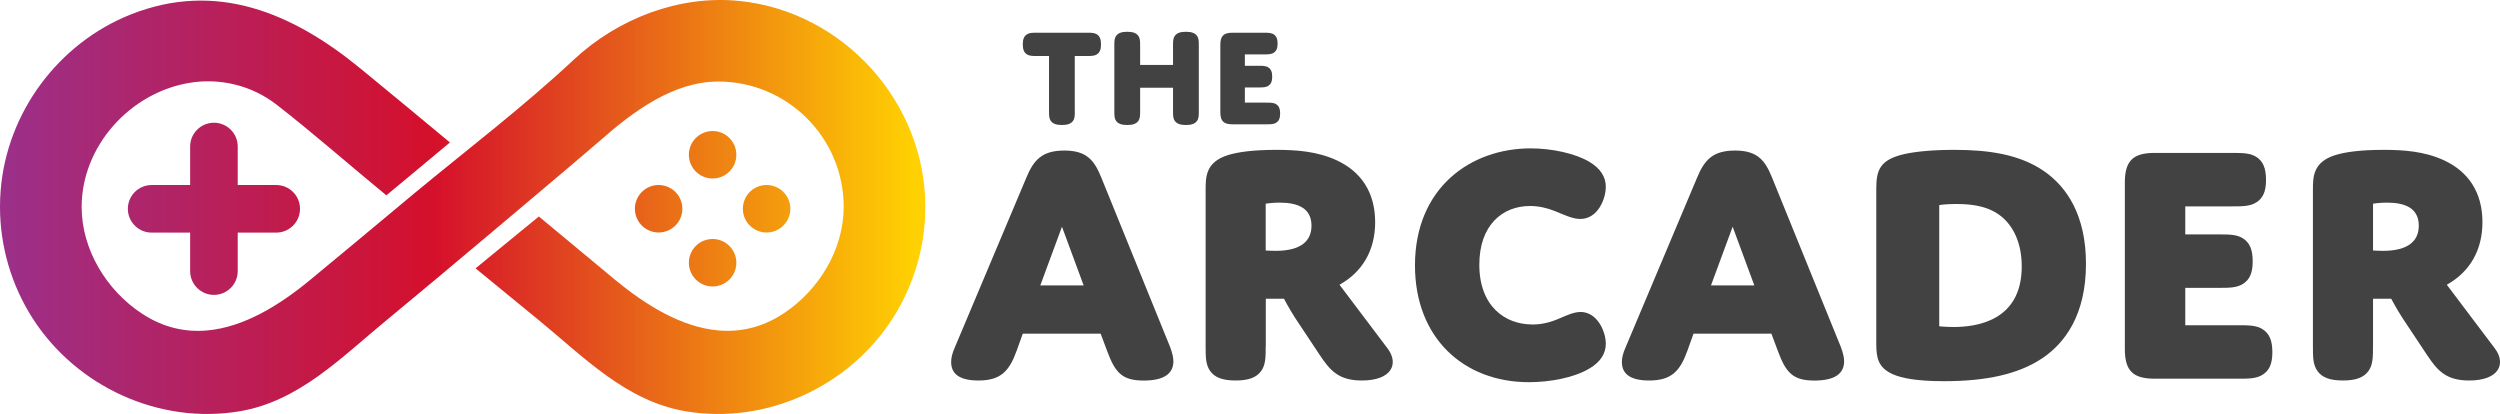
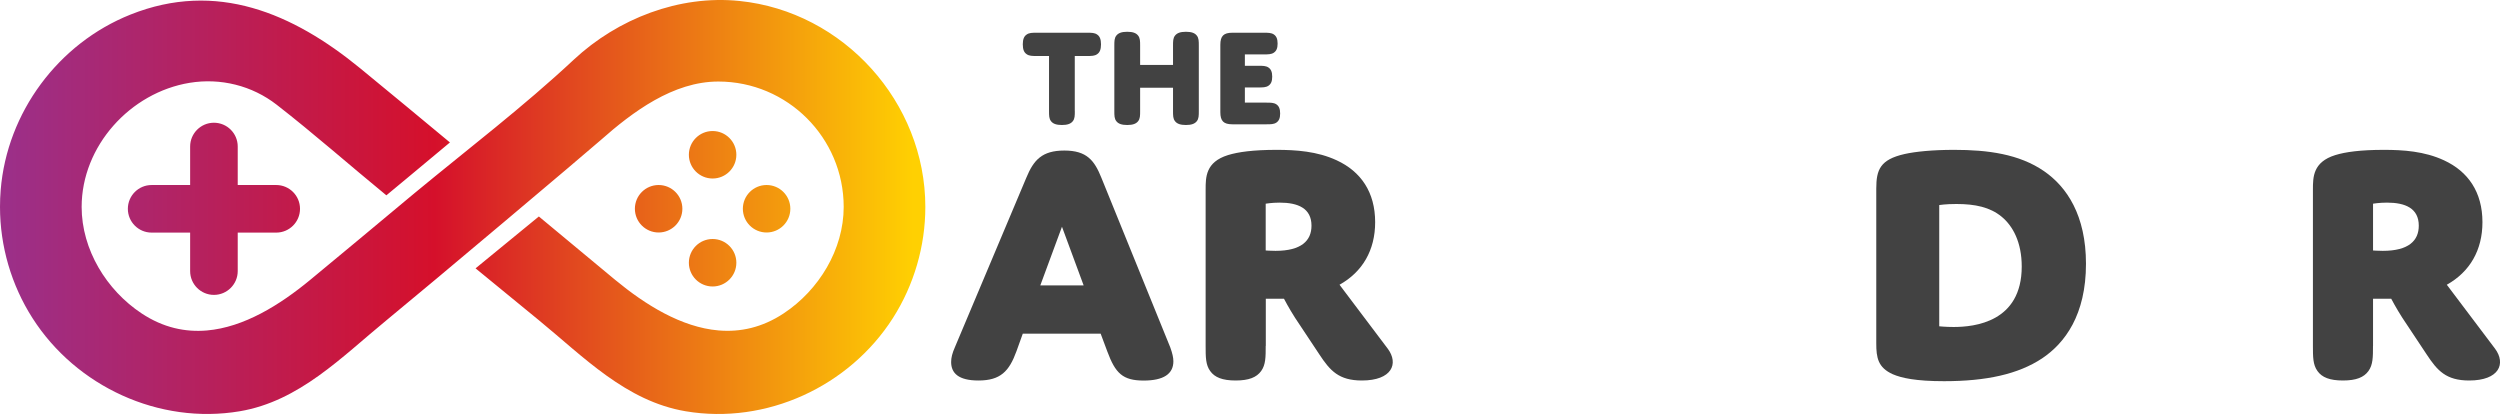
<svg xmlns="http://www.w3.org/2000/svg" id="Capa_2" data-name="Capa 2" viewBox="0 0 472.8 78.3" width="472.8" height="78.3">
  <defs>
    <style>
      .cls-1 {
        fill: #424242;
      }

      .cls-2 {
        fill: url(#Degradado_sin_nombre_21);
      }
    </style>
    <linearGradient id="Degradado_sin_nombre_21" data-name="Degradado sin nombre 21" x1="-8.83" y1="-244.73" x2="162.13" y2="-244.73" gradientTransform="translate(163.94 -205.58) rotate(-180)" gradientUnits="userSpaceOnUse">
      <stop offset="0" stop-color="#ffd002">
      </stop>
      <stop offset=".53" stop-color="#d5102b">
      </stop>
      <stop offset="1" stop-color="#9c2f88">
      </stop>
    </linearGradient>
  </defs>
  <g id="Capa_1-2" data-name="Capa 1">
    <path class="cls-2" d="M0,39.13c0-1.07.04-2.14.13-3.2C1.32,21.27,11.02,8.21,24.67,2.76c16.25-6.49,30.73-.27,43.48,10.18,5.67,4.65,11.31,9.32,16.94,14-2.73,2.28-5.46,4.54-8.15,6.79-1.29,1.07-2.58,2.14-3.87,3.21-6.92-5.67-13.69-11.65-20.74-17.13-4.67-3.63-10.61-5.1-16.45-4.15-11.25,1.84-20.44,11.96-20.44,23.48,0,8.06,4.7,15.74,11.34,20.13,4.09,2.71,8.26,3.58,12.34,3.23,7.01-.6,13.8-4.82,19.56-9.58,6.2-5.12,12.38-10.27,18.56-15.43.41-.34.82-.68,1.24-1.03,10.09-8.34,20.48-16.25,30.05-25.19C116.83,3.53,128.44-.98,139.83.18c19.7,2,35.17,19.16,35.17,38.95,0,7.42-2.14,14.76-6.13,21.02-8.28,12.96-23.95,20.2-39.19,17.63-11.28-1.9-19.3-10.28-27.77-17.22-3.99-3.27-7.98-6.54-11.97-9.81l11.97-9.81c4.8,3.99,9.59,7.99,14.41,11.97,5.76,4.76,12.54,8.98,19.56,9.58,4.09.35,8.25-.52,12.34-3.23,6.64-4.39,11.34-12.07,11.34-20.13,0-13.08-10.64-23.71-23.71-23.71-8.54,0-16.21,5.74-22.27,11.1-2.55,2.26-32.21,27.26-40.48,34.04-8.47,6.94-16.49,15.32-27.77,17.22-15.24,2.56-30.92-4.68-39.19-17.63C2.14,53.9,0,46.55,0,39.13ZM28.68,43.99h7.28v7.28c0,2.49,2.02,4.5,4.5,4.5s4.5-2.02,4.5-4.5v-7.28h7.28c2.49,0,4.5-2.02,4.5-4.5h0c0-2.49-2.02-4.5-4.5-4.5h-7.28v-7.28c0-2.49-2.02-4.5-4.5-4.5s-4.5,2.02-4.5,4.5v7.28h-7.28c-2.49,0-4.5,2.02-4.5,4.5h0c0,2.49,2.02,4.5,4.5,4.5ZM144.98,43.97c2.48,0,4.49-2.01,4.49-4.49s-2.01-4.49-4.49-4.49-4.49,2.01-4.49,4.49,2.01,4.49,4.49,4.49ZM124.56,43.97c2.48,0,4.49-2.01,4.49-4.49s-2.01-4.49-4.49-4.49-4.49,2.01-4.49,4.49,2.01,4.49,4.49,4.49ZM134.77,54.18c2.48,0,4.49-2.01,4.49-4.49s-2.01-4.49-4.49-4.49-4.49,2.01-4.49,4.49,2.01,4.49,4.49,4.49ZM134.77,33.76c2.48,0,4.49-2.01,4.49-4.49s-2.01-4.49-4.49-4.49-4.49,2.01-4.49,4.49,2.01,4.49,4.49,4.49Z">
    </path>
    <g>
      <g>
        <path class="cls-1" d="M203.27,20.99c0,.86,0,1.45-.38,1.93-.38.48-.99.72-2.06.72s-1.69-.24-2.06-.72c-.38-.48-.38-1.07-.38-1.93v-10.4h-2.31c-.86,0-1.45,0-1.93-.35-.48-.32-.72-.88-.72-1.85s.24-1.53.72-1.85c.48-.35,1.07-.35,1.93-.35h9.49c.86,0,1.45,0,1.93.35.48.32.72.88.72,1.85s-.24,1.53-.72,1.85c-.48.35-1.07.35-1.93.35h-2.31v10.4Z">
    </path>
        <path class="cls-1" d="M226.72,20.99c0,.86,0,1.45-.38,1.93-.38.48-.99.72-2.06.72s-1.69-.24-2.06-.72c-.38-.48-.38-1.07-.38-1.93v-4.4h-6.22v4.4c0,.86,0,1.45-.38,1.93-.38.48-.99.72-2.06.72s-1.69-.24-2.06-.72c-.38-.48-.38-1.07-.38-1.93v-12.33c0-.86,0-1.45.38-1.93.38-.48.99-.72,2.06-.72s1.69.24,2.06.72c.38.48.38,1.07.38,1.93v3.62h6.22v-3.62c0-.86,0-1.45.38-1.93.38-.48.99-.72,2.06-.72s1.69.24,2.06.72c.38.48.38,1.07.38,1.93v12.33Z">
    </path>
        <path class="cls-1" d="M235.43,12.44h2.52c.86,0,1.45,0,1.93.32.48.32.72.83.72,1.74s-.24,1.39-.72,1.72c-.48.32-1.07.32-1.93.32h-2.52v2.87h4.02c.86,0,1.45,0,1.93.32.48.32.72.83.72,1.74s-.24,1.39-.72,1.72c-.48.32-1.07.32-1.93.32h-6.38c-1.66,0-2.28-.62-2.28-2.28v-12.76c0-1.66.62-2.28,2.28-2.28h5.9c.86,0,1.45,0,1.93.32.48.32.72.83.72,1.74s-.24,1.39-.72,1.72c-.48.32-1.07.32-1.93.32h-3.54v2.14Z">
    </path>
      </g>
      <g>
        <path class="cls-1" d="M208.17,63.1h-14.74l-1.19,3.31c-1.39,3.83-3.04,5.55-7.2,5.55-3.77,0-5.16-1.39-5.16-3.5,0-.79.2-1.65.73-2.84l13.48-31.99c1.39-3.37,2.97-5.16,7.2-5.16s5.68,1.85,7.01,5.16l13.02,32.06c.4,1.12.59,1.92.59,2.64,0,2.38-1.85,3.64-5.62,3.64-3.97,0-5.35-1.39-6.87-5.49l-1.26-3.37ZM196.74,53.98h8.2l-4.1-11.1-4.1,11.1Z">
  </path>
        <path class="cls-1" d="M239.37,65.41c0,2.12,0,3.57-.86,4.76-.86,1.19-2.31,1.79-4.82,1.79s-3.97-.59-4.82-1.79c-.86-1.19-.86-2.64-.86-4.76v-29.54c0-2.38,0-5.22,4.23-6.54,1.92-.59,4.76-.99,9.19-.99,3.64,0,7.67.26,11.37,1.98,4.56,2.11,7.27,6.01,7.27,11.7,0,5.29-2.38,9.39-6.74,11.83l9.12,12.09c2.12,2.84.79,6.02-4.89,6.02-4.36,0-6.02-1.85-8.06-4.96l-4.56-6.87c-1.19-1.85-2.11-3.63-2.11-3.63h-3.44v8.92ZM239.37,47.37s.93.07,1.85.07c4.89,0,6.81-1.92,6.81-4.76,0-3.31-2.58-4.36-6.02-4.36-1.45,0-2.64.2-2.64.2v8.86Z">
  </path>
-         <path class="cls-1" d="M289.74,61.38c1.39,0,2.97-.26,4.63-.93s3.11-1.45,4.56-1.45c3.11,0,4.76,3.64,4.76,6.01,0,1.85-.99,3.44-3.11,4.69-2.97,1.78-7.6,2.58-11.43,2.58-12.36,0-21.55-8.39-21.55-22.08,0-14.67,10.51-22.14,21.88-22.14,4.1,0,8.46.99,11.04,2.51,2.25,1.32,3.17,2.97,3.17,4.76,0,2.31-1.52,6.08-4.82,6.08-1.52,0-3.04-.79-4.89-1.52-1.52-.6-3.04-.93-4.63-.93-5.22,0-9.58,3.64-9.58,11.1,0,7.87,4.89,11.3,9.98,11.3Z">
-   </path>
-         <path class="cls-1" d="M335.02,63.1h-14.74l-1.19,3.31c-1.39,3.83-3.04,5.55-7.2,5.55-3.77,0-5.16-1.39-5.16-3.5,0-.79.2-1.65.73-2.84l13.48-31.99c1.39-3.37,2.97-5.16,7.2-5.16s5.68,1.85,7.01,5.16l13.02,32.06c.4,1.12.59,1.92.59,2.64,0,2.38-1.85,3.64-5.62,3.64-3.97,0-5.35-1.39-6.87-5.49l-1.26-3.37ZM323.58,53.98h8.2l-4.1-11.1-4.1,11.1Z">
-   </path>
        <path class="cls-1" d="M386.18,67.79c-4.49,2.97-10.51,4.3-18.51,4.3-5.35,0-8.06-.6-9.72-1.32-2.78-1.26-3.11-3.11-3.11-5.82v-29.28c0-3.57.73-5.49,5.35-6.54,2.05-.46,5.29-.79,9.39-.79,6.35,0,12.29.79,16.99,4.03,4.3,2.97,7.93,8.33,7.93,17.52,0,9.65-3.97,15-8.33,17.91ZM366.75,61.71s1.26.13,2.71.13c3.96,0,12.89-.93,12.89-11.43,0-4.56-1.65-7.67-3.83-9.45-2.18-1.78-4.96-2.38-8.53-2.38-2.05,0-3.24.2-3.24.2v22.93Z">
-   </path>
-         <path class="cls-1" d="M413.28,44.33h6.21c2.12,0,3.57,0,4.76.79,1.19.79,1.78,2.05,1.78,4.3s-.59,3.44-1.78,4.23c-1.19.79-2.64.79-4.76.79h-6.21v7.07h9.92c2.11,0,3.57,0,4.76.79,1.19.79,1.79,2.05,1.79,4.3s-.59,3.44-1.79,4.23c-1.19.79-2.64.79-4.76.79h-15.73c-4.1,0-5.62-1.52-5.62-5.62v-31.46c0-4.1,1.52-5.62,5.62-5.62h14.54c2.11,0,3.57,0,4.76.79,1.19.79,1.78,2.05,1.78,4.3s-.59,3.44-1.78,4.23c-1.19.79-2.64.79-4.76.79h-8.73v5.29Z">
  </path>
        <path class="cls-1" d="M448.78,65.41c0,2.12,0,3.57-.86,4.76-.86,1.19-2.31,1.79-4.82,1.79s-3.97-.59-4.82-1.79c-.86-1.19-.86-2.64-.86-4.76v-29.54c0-2.38,0-5.22,4.23-6.54,1.92-.59,4.76-.99,9.19-.99,3.64,0,7.67.26,11.37,1.98,4.56,2.11,7.27,6.01,7.27,11.7,0,5.29-2.38,9.39-6.74,11.83l9.12,12.09c2.11,2.84.79,6.02-4.89,6.02-4.36,0-6.02-1.85-8.06-4.96l-4.56-6.87c-1.19-1.85-2.12-3.63-2.12-3.63h-3.44v8.92ZM448.78,47.37s.93.07,1.85.07c4.89,0,6.81-1.92,6.81-4.76,0-3.31-2.58-4.36-6.01-4.36-1.45,0-2.64.2-2.64.2v8.86Z">
  </path>
      </g>
    </g>
  </g>
</svg>